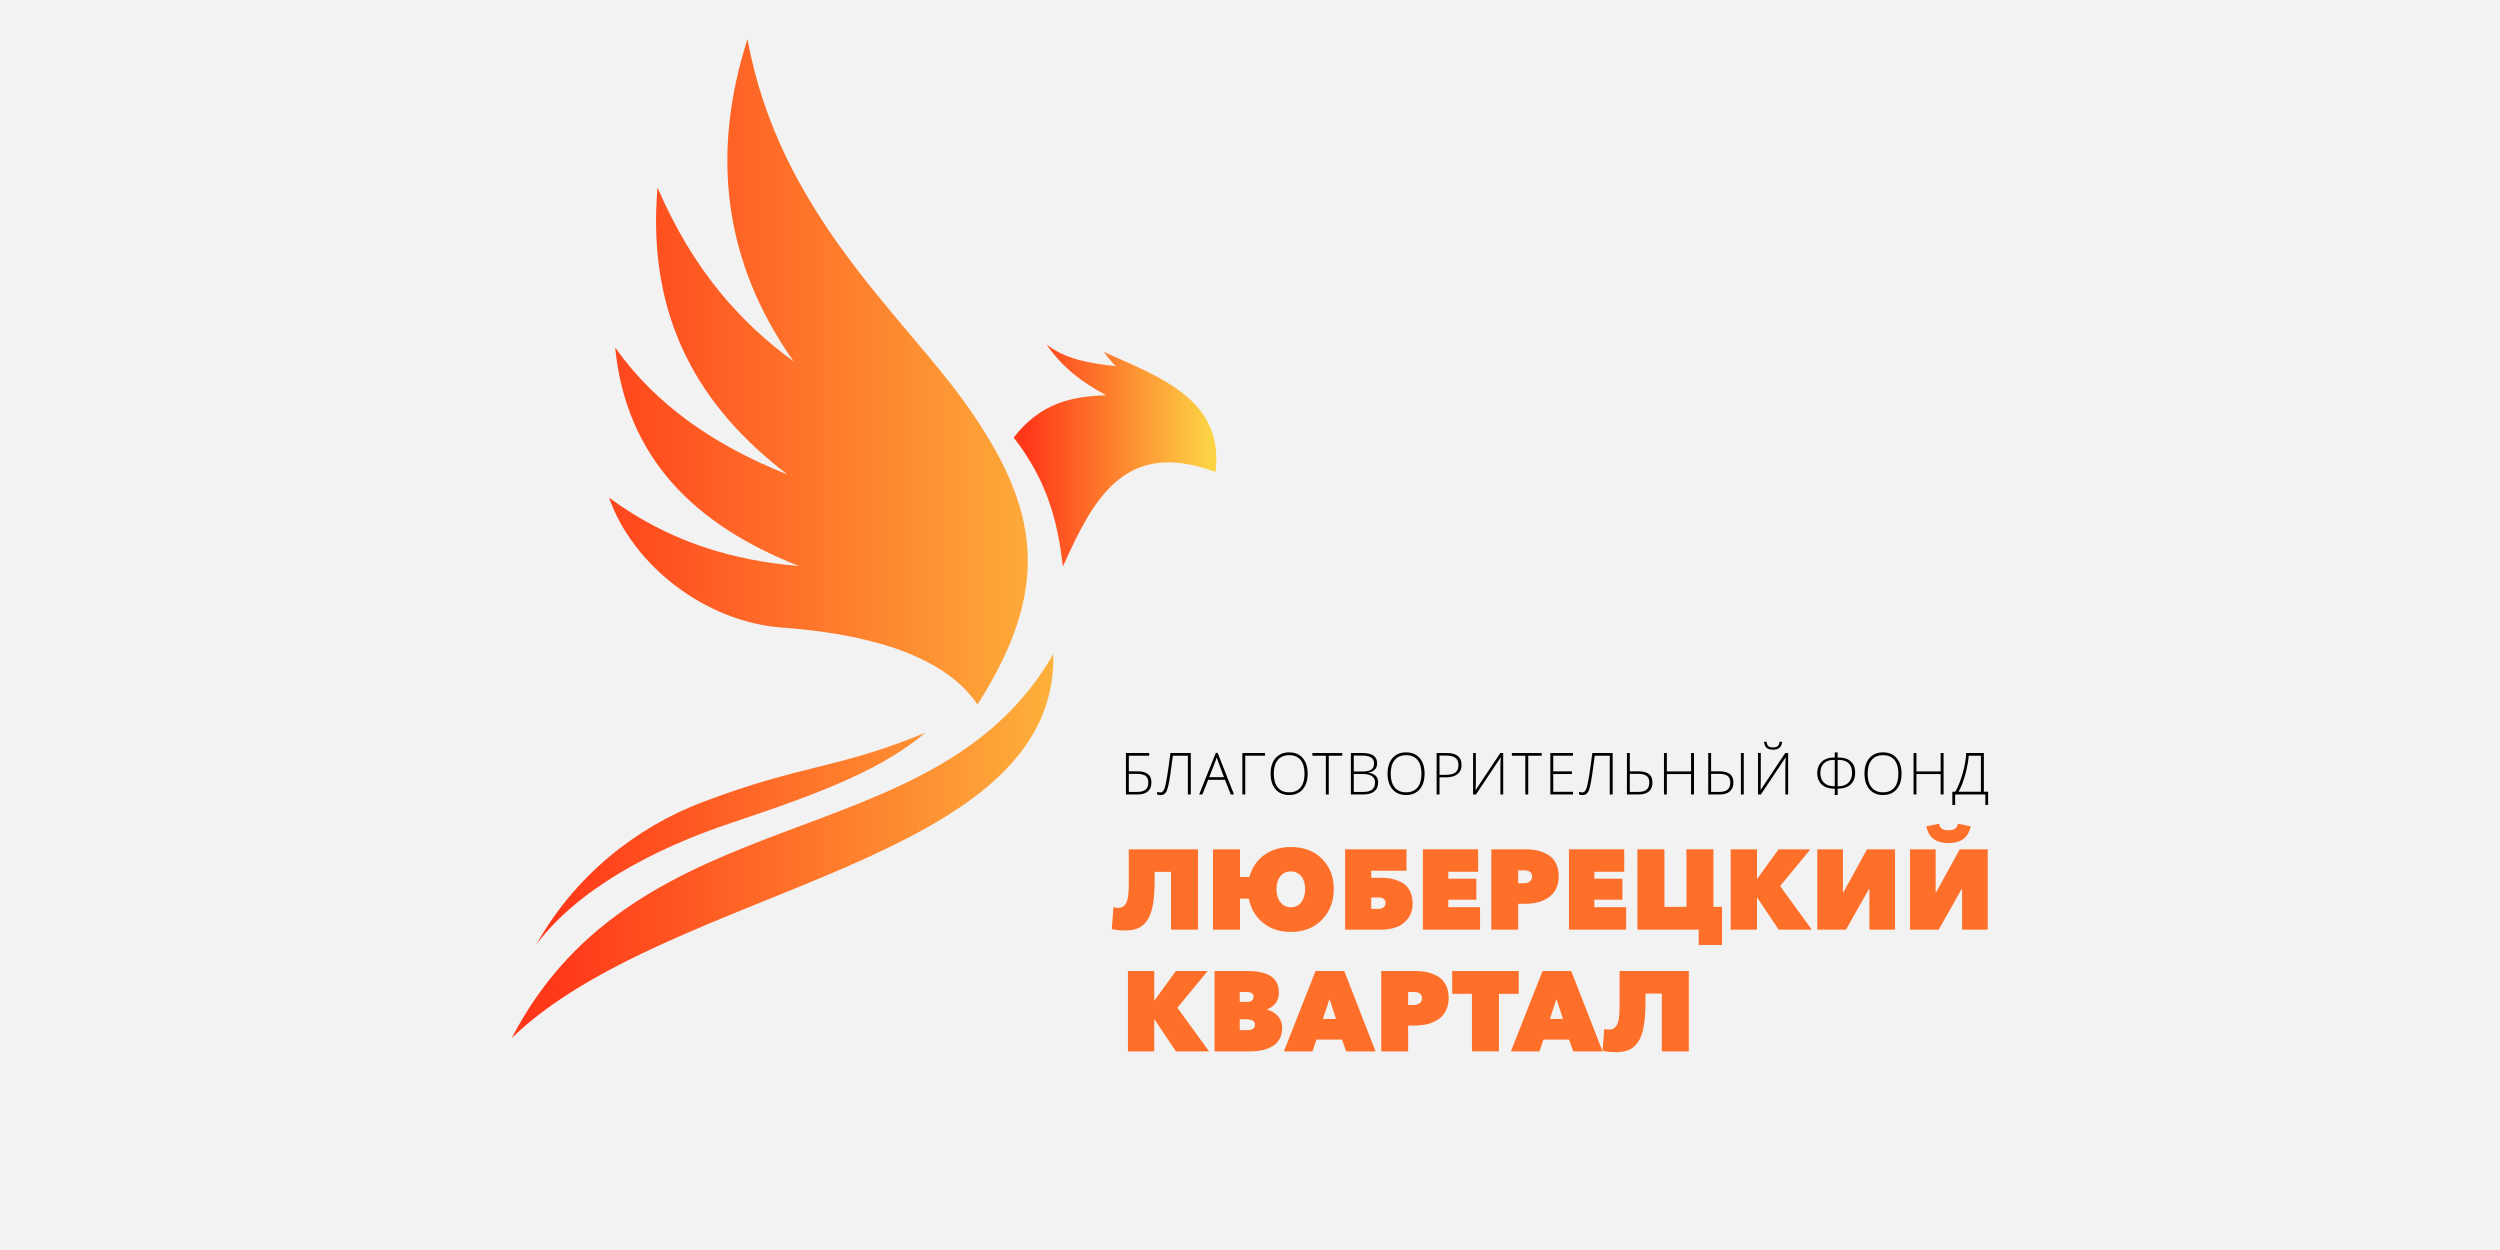
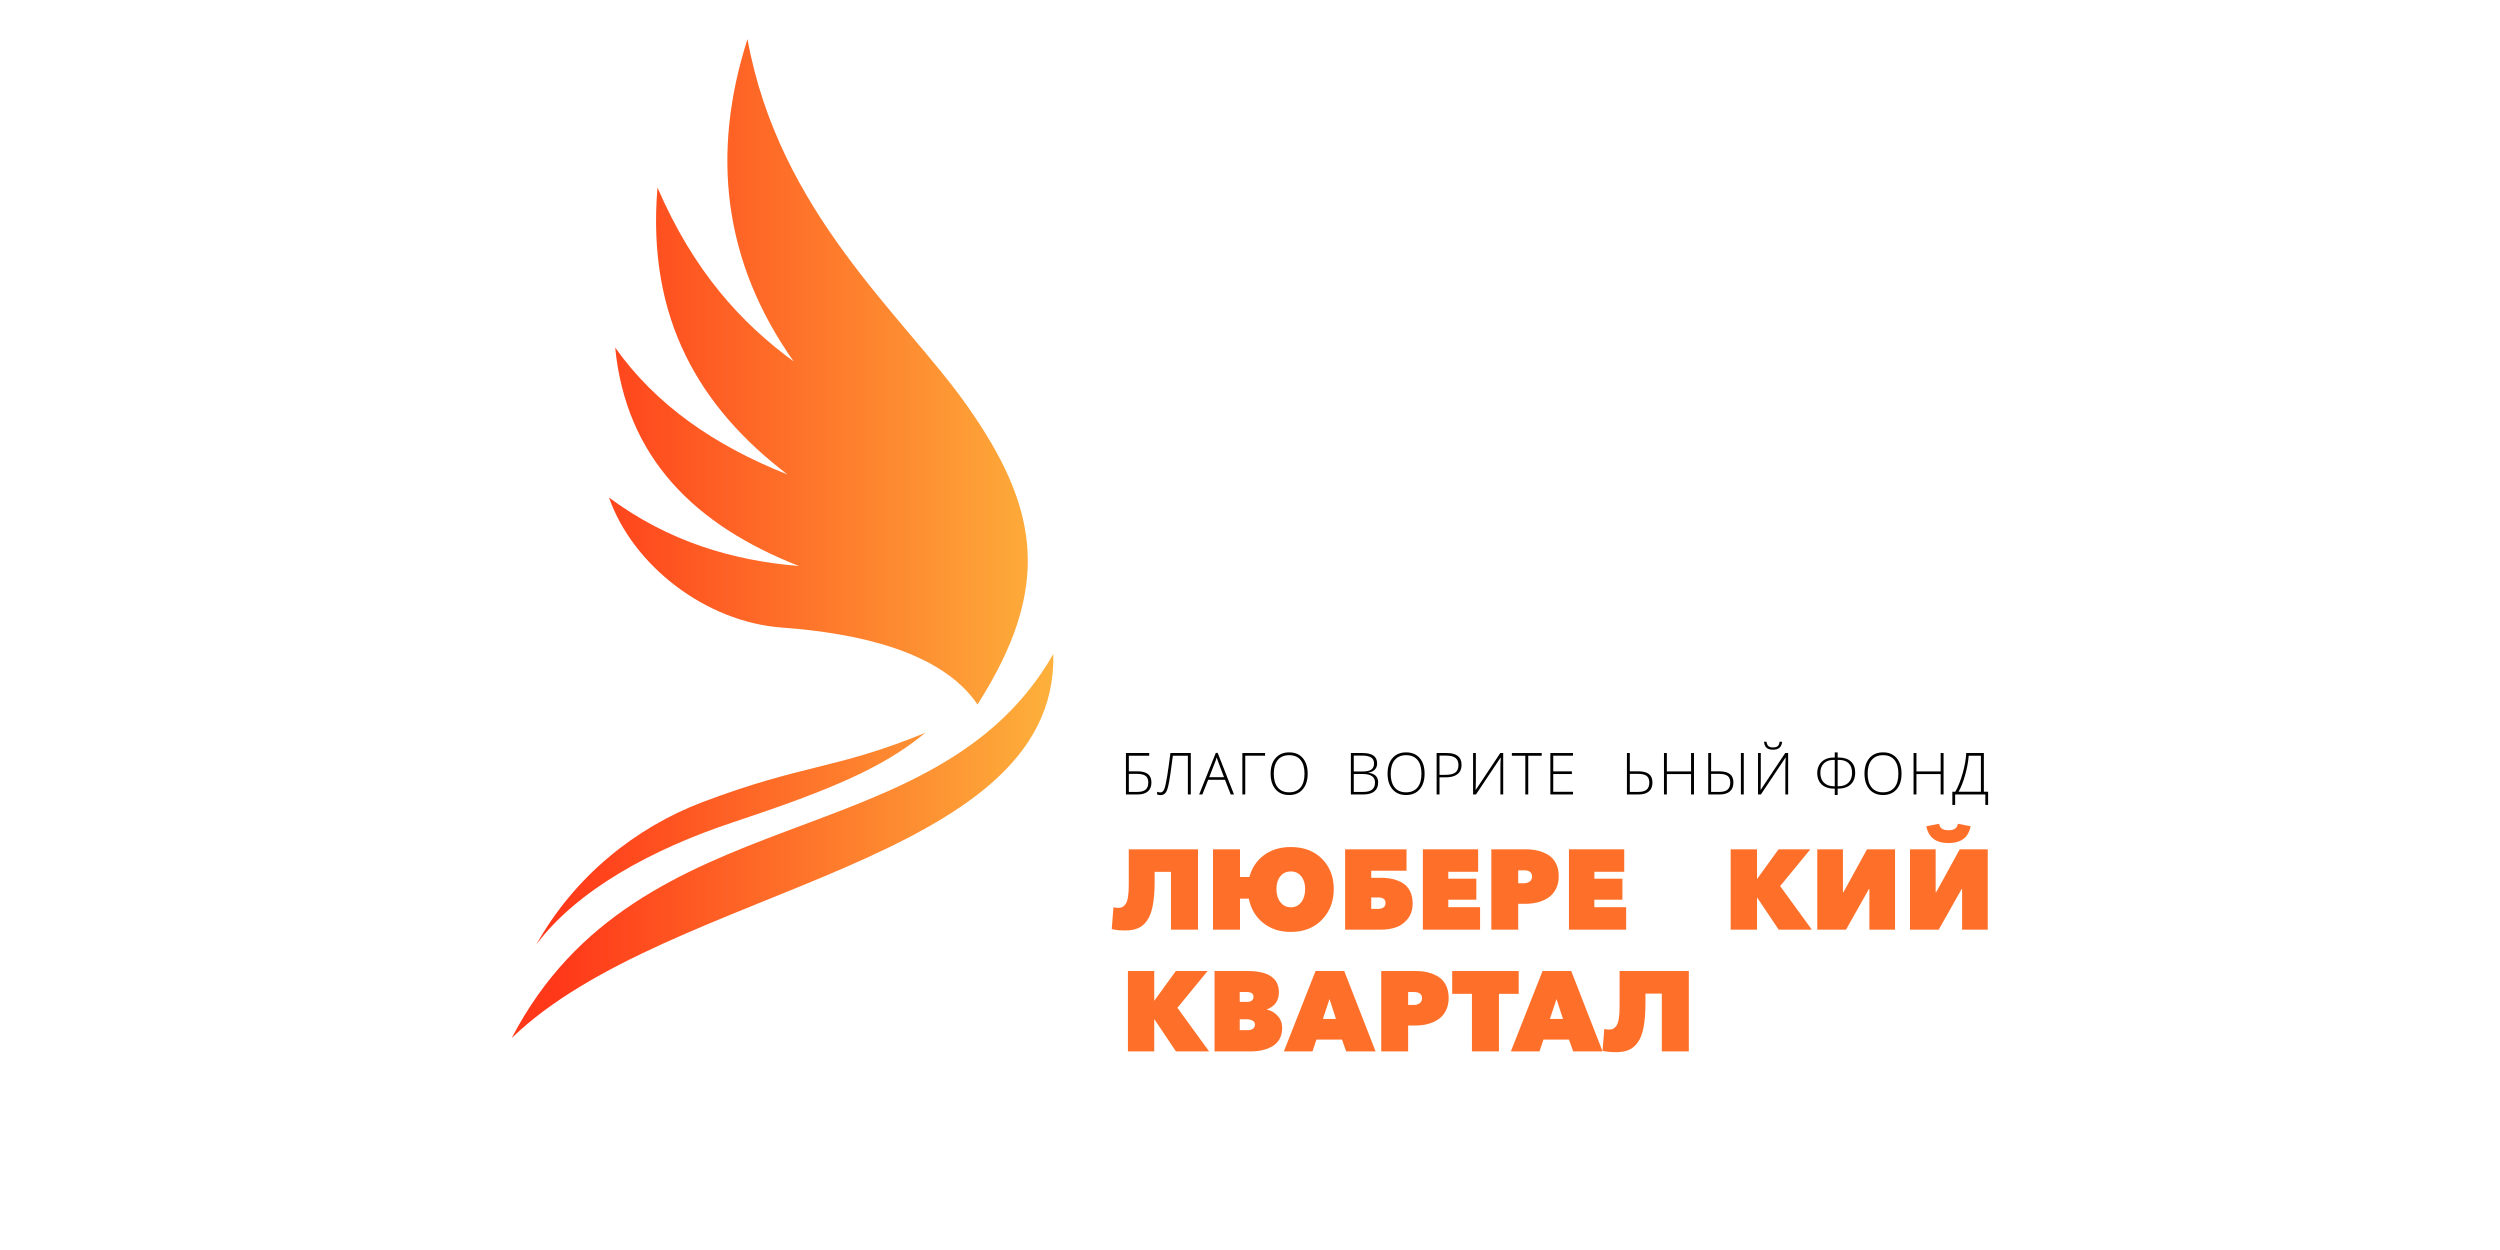
<svg xmlns="http://www.w3.org/2000/svg" width="640" height="320" viewBox="0 0 640 320" fill="none">
-   <rect width="640" height="320" fill="#F2F2F2" />
  <path fill-rule="evenodd" clip-rule="evenodd" d="M131 265.737C171.335 226.665 270.909 221.623 269.649 167.423C239.399 220.363 163.772 202.716 131 265.737Z" fill="url(#paint0_linear_4_175)" />
  <path fill-rule="evenodd" clip-rule="evenodd" d="M137.301 241.789C147.707 227.881 166.921 217.377 187.637 210.512C213.077 202.076 226.396 196.331 236.877 187.592C214.108 196.961 205.755 195.543 179.917 205.311C162.5 211.893 146.973 224.531 137.301 241.789Z" fill="url(#paint1_linear_4_175)" />
  <path fill-rule="evenodd" clip-rule="evenodd" d="M250.243 180.353C240.985 166.641 219.215 162.049 200.221 160.663C180.561 159.227 161.976 144.708 155.908 127.379C171.253 138.736 187.639 143.501 204.555 144.908C177.825 134.421 160.259 117.161 157.485 88.972C167.833 103.619 182.949 114.089 201.6 121.469C179.3 104.457 165.48 81.784 168.317 48.011C177.544 69.409 189.727 82.709 203.175 92.52C185.083 66.884 181.996 39.263 191.357 10C199.433 54.509 231.215 80.697 247.488 103.744C266.088 130.088 269.404 150.276 250.243 180.353Z" fill="url(#paint2_linear_4_175)" />
-   <path fill-rule="evenodd" clip-rule="evenodd" d="M272.103 145.048C279.701 128.147 287.8 112.061 311.179 120.847C313.432 102.316 297.116 96.647 282.553 90.081C283.448 91.297 284.447 92.516 285.608 93.736C278.172 92.916 272.639 91.809 267.9 88.191C272.045 94.115 277.039 97.936 283.195 101.184C274.767 101.481 266.517 102.912 259.499 112.024C268.444 123.429 270.855 134.325 272.103 145.048Z" fill="url(#paint3_linear_4_175)" />
  <path d="M288.065 238.197C286.691 238.197 285.539 238.081 284.607 237.848L285.044 232.24C285.392 232.356 285.799 232.415 286.264 232.415C286.651 232.415 286.981 232.356 287.252 232.24C287.523 232.125 287.803 231.883 288.095 231.513C288.385 231.145 288.603 230.547 288.748 229.712C288.893 228.88 288.965 227.824 288.965 226.547V217.423H306.689V237.993H299.775V223.205H295.591V225.529C295.591 228.008 295.435 230.075 295.125 231.732C294.815 233.389 294.332 234.685 293.673 235.625C293.013 236.565 292.24 237.229 291.348 237.616C290.457 238.004 289.364 238.197 288.065 238.197Z" fill="#FE7029" />
  <path d="M330.459 238.575C327.612 238.575 325.229 237.789 323.312 236.22C321.395 234.652 320.193 232.6 319.709 230.063H317.441V237.993H310.528V217.423H317.441V224.512H319.853C320.455 222.188 321.689 220.329 323.56 218.932C325.428 217.539 327.728 216.841 330.459 216.841C333.772 216.841 336.431 217.849 338.436 219.863C340.44 221.879 341.443 224.453 341.443 227.592C341.443 230.748 340.435 233.368 338.421 235.452C336.405 237.533 333.752 238.575 330.459 238.575ZM327.785 230.963C328.464 231.833 329.355 232.269 330.459 232.269C331.563 232.269 332.449 231.833 333.117 230.963C333.785 230.091 334.119 228.968 334.119 227.592C334.119 226.236 333.785 225.147 333.117 224.324C332.449 223.5 331.563 223.089 330.459 223.089C329.335 223.089 328.44 223.5 327.772 224.324C327.104 225.147 326.771 226.236 326.771 227.592C326.771 228.968 327.109 230.091 327.785 230.963Z" fill="#FE7029" />
  <path d="M344.351 237.993V217.423H360.068V222.915H351.032V224.716H353.619C354.703 224.716 355.7 224.828 356.611 225.049C357.523 225.272 358.365 225.621 359.139 226.096C359.915 226.571 360.524 227.253 360.969 228.143C361.415 229.033 361.637 230.091 361.637 231.311C361.637 232.841 361.236 234.124 360.431 235.161C359.629 236.197 358.645 236.929 357.483 237.355C356.32 237.78 355.033 237.993 353.619 237.993H344.351ZM351.032 232.677H352.835C353.357 232.677 353.799 232.555 354.156 232.315C354.515 232.071 354.693 231.689 354.693 231.165C354.693 230.216 354.073 229.743 352.835 229.743H351.032V232.677Z" fill="#FE7029" />
  <path d="M364.255 237.993V217.423H378.405V223.176H370.763V224.948H377.94V230.324H370.763V232.24H378.899V237.993H364.255Z" fill="#FE7029" />
  <path d="M381.777 237.993V217.423H390.609C391.733 217.423 392.769 217.539 393.717 217.772C394.668 218.004 395.553 218.371 396.377 218.875C397.2 219.379 397.848 220.096 398.324 221.027C398.799 221.955 399.035 223.059 399.035 224.337C399.035 225.557 398.799 226.633 398.324 227.563C397.848 228.493 397.209 229.228 396.405 229.771C395.601 230.313 394.711 230.716 393.733 230.976C392.755 231.239 391.713 231.369 390.609 231.369H388.663V237.993H381.777ZM388.663 226.111H390.115C390.696 226.111 391.189 225.964 391.597 225.675C392.003 225.384 392.207 224.957 392.207 224.395C392.207 223.331 391.509 222.797 390.115 222.797H388.663V226.111Z" fill="#FE7029" />
  <path d="M401.652 237.993V217.423H415.803V223.176H408.161V224.948H415.337V230.324H408.161V232.24H416.297V237.993H401.652Z" fill="#FE7029" />
-   <path d="M434.864 241.916V237.993H419.175V217.423H426.089V232.153H431.725V217.423H438.641V232.153H440.849V241.916H434.864Z" fill="#FE7029" />
  <path d="M443.052 237.993V217.423H449.792V225.005H449.821L455.312 217.423H463.448L455.72 226.836L463.825 237.993H455.343L449.849 229.8H449.792V237.993H443.052Z" fill="#FE7029" />
  <path d="M465.225 237.993V217.423H471.793V228.435H471.908L477.952 217.423H485.129V237.993H478.563V227.592H478.445L472.577 237.993H465.225Z" fill="#FE7029" />
  <path d="M488.96 237.993V217.423H495.527V228.435H495.644L501.687 217.423H508.864V237.993H502.296V227.592H502.181L496.312 237.993H488.96ZM504.477 211.524C503.933 214.392 502.045 215.825 498.809 215.825C495.576 215.825 493.687 214.392 493.145 211.524L496.428 210.884C496.544 211.989 497.339 212.541 498.809 212.541C500.283 212.541 501.077 211.989 501.193 210.884L504.477 211.524Z" fill="#FE7029" />
  <path d="M288.748 269.153V248.583H295.488V256.165H295.517L301.008 248.583H309.144L301.416 257.996L309.523 269.153H301.037L295.545 260.96H295.488V269.153H288.748Z" fill="#FE7029" />
  <path d="M310.923 269.153V248.583H319.376C324.723 248.583 327.395 250.404 327.395 254.044C327.395 256.156 326.389 257.599 324.375 258.375V258.461C325.44 258.713 326.351 259.256 327.107 260.089C327.861 260.921 328.239 261.939 328.239 263.139C328.239 264.225 328.016 265.168 327.571 265.973C327.125 266.776 326.516 267.401 325.74 267.845C324.967 268.292 324.123 268.62 323.212 268.833C322.301 269.047 321.313 269.153 320.248 269.153H310.923ZM317.372 263.721H319.435C319.996 263.721 320.443 263.593 320.772 263.343C321.1 263.091 321.265 262.741 321.265 262.296C321.265 261.812 321.048 261.464 320.612 261.249C320.176 261.037 319.687 260.931 319.145 260.931H317.372V263.721ZM317.372 256.485H319.232C320.336 256.485 320.888 256.031 320.888 255.12C320.888 254.345 320.287 253.959 319.087 253.959H317.372V256.485Z" fill="#FE7029" />
  <path d="M328.671 269.153L336.777 248.583H344.129L352.148 269.153H344.623L343.547 266.132H337.011L335.995 269.153H328.671ZM338.667 260.844H342.008L340.352 255.76L338.667 260.844Z" fill="#FE7029" />
  <path d="M353.597 269.153V248.583H362.429C363.553 248.583 364.591 248.699 365.54 248.932C366.488 249.164 367.375 249.532 368.197 250.035C369.021 250.539 369.669 251.256 370.144 252.187C370.619 253.116 370.857 254.219 370.857 255.497C370.857 256.717 370.619 257.793 370.144 258.723C369.669 259.652 369.032 260.389 368.227 260.931C367.423 261.473 366.531 261.875 365.553 262.137C364.576 262.399 363.535 262.529 362.429 262.529H360.483V269.153H353.597ZM360.483 257.271H361.936C362.517 257.271 363.012 257.124 363.419 256.833C363.825 256.544 364.028 256.119 364.028 255.556C364.028 254.491 363.331 253.959 361.936 253.959H360.483V257.271Z" fill="#FE7029" />
  <path d="M376.816 269.153V254.423H371.76V248.583H388.787V254.423H383.729V269.153H376.816Z" fill="#FE7029" />
  <path d="M386.784 269.153L394.891 248.583H402.241L410.26 269.153H402.736L401.66 266.132H395.123L394.105 269.153H386.784ZM396.779 260.844H400.121L398.465 255.76L396.779 260.844Z" fill="#FE7029" />
  <path d="M413.716 269.357C412.339 269.357 411.187 269.24 410.257 269.009L410.693 263.4C411.043 263.516 411.448 263.575 411.915 263.575C412.301 263.575 412.631 263.516 412.901 263.4C413.173 263.284 413.453 263.043 413.745 262.675C414.035 262.307 414.252 261.705 414.397 260.872C414.543 260.039 414.616 258.984 414.616 257.705V248.583H432.34V269.153H425.424V254.364H421.24V256.689C421.24 259.168 421.087 261.236 420.776 262.892C420.465 264.548 419.983 265.845 419.323 266.785C418.664 267.725 417.889 268.389 416.999 268.776C416.108 269.164 415.013 269.357 413.716 269.357Z" fill="#FE7029" />
  <path d="M291.108 197.455C292.328 197.455 293.24 197.684 293.851 198.147C294.459 198.609 294.763 199.337 294.763 200.333C294.763 201.312 294.463 202.064 293.861 202.591C293.259 203.117 292.396 203.38 291.275 203.38H288.241V192.775H294.197V193.471H288.983V197.455H291.108ZM288.983 202.728H291.151C292.104 202.728 292.811 202.536 293.269 202.152C293.729 201.767 293.959 201.16 293.959 200.333C293.959 199.536 293.727 198.965 293.261 198.621C292.797 198.277 292.047 198.107 291.007 198.107H288.983V202.728Z" fill="black" />
  <path d="M304.844 203.38H304.096V193.471H300.251C300.052 195.111 299.843 196.667 299.62 198.135C299.396 199.605 299.209 200.652 299.057 201.277C298.905 201.901 298.747 202.364 298.579 202.665C298.411 202.969 298.211 203.191 297.972 203.333C297.736 203.477 297.436 203.548 297.073 203.548C296.749 203.548 296.467 203.487 296.224 203.367V202.699C296.52 202.805 296.793 202.859 297.044 202.859C297.464 202.859 297.792 202.597 298.027 202.075C298.263 201.553 298.519 200.425 298.797 198.695C299.075 196.963 299.352 194.989 299.627 192.775H304.844V203.38Z" fill="black" />
  <path d="M313.595 199.637H309.285L307.807 203.38H306.987L311.251 192.732H311.723L315.903 203.38H315.067L313.595 199.637ZM309.553 198.971H313.349L311.904 195.147C311.784 194.845 311.639 194.431 311.469 193.899C311.339 194.364 311.196 194.785 311.041 195.161L309.553 198.971Z" fill="black" />
  <path d="M318.784 203.38H318.045V192.775H323.856V193.457H318.784V203.38Z" fill="black" />
  <path d="M334.764 198.063C334.764 199.747 334.341 201.077 333.5 202.057C332.659 203.036 331.499 203.527 330.019 203.527C328.543 203.527 327.384 203.036 326.543 202.057C325.703 201.077 325.281 199.741 325.281 198.049C325.281 196.361 325.704 195.032 326.555 194.061C327.401 193.093 328.563 192.607 330.033 192.607C331.512 192.607 332.671 193.095 333.508 194.069C334.344 195.044 334.764 196.375 334.764 198.063ZM326.087 198.063C326.087 199.583 326.425 200.755 327.103 201.585C327.78 202.415 328.751 202.831 330.019 202.831C331.295 202.831 332.271 202.419 332.945 201.596C333.62 200.775 333.957 199.597 333.957 198.063C333.957 196.535 333.62 195.363 332.945 194.548C332.271 193.733 331.301 193.325 330.033 193.325C328.771 193.325 327.797 193.737 327.112 194.559C326.429 195.38 326.087 196.549 326.087 198.063Z" fill="black" />
-   <path d="M340.164 203.38H339.416V193.471H335.971V192.775H343.609V193.471H340.164V203.38Z" fill="black" />
  <path d="M345.824 192.775H348.733C350.044 192.775 351.007 192.996 351.621 193.441C352.236 193.887 352.543 194.559 352.543 195.459C352.543 196.073 352.355 196.585 351.981 196.993C351.605 197.403 351.057 197.664 350.337 197.78V197.824C351.184 197.949 351.807 198.217 352.205 198.625C352.604 199.035 352.804 199.603 352.804 200.333C352.804 201.312 352.48 202.064 351.832 202.591C351.184 203.117 350.265 203.38 349.075 203.38H345.824V192.775ZM346.565 197.497H348.901C349.899 197.497 350.621 197.332 351.073 197C351.527 196.669 351.753 196.151 351.753 195.444C351.753 194.737 351.497 194.225 350.987 193.907C350.476 193.587 349.716 193.428 348.705 193.428H346.565V197.497ZM346.565 198.151V202.728H349.06C351.025 202.728 352.007 201.931 352.007 200.333C352.007 198.879 350.971 198.151 348.901 198.151H346.565Z" fill="black" />
-   <path d="M364.697 198.063C364.697 199.747 364.277 201.077 363.435 202.057C362.592 203.036 361.433 203.527 359.952 203.527C358.479 203.527 357.32 203.036 356.479 202.057C355.636 201.077 355.216 199.741 355.216 198.049C355.216 196.361 355.641 195.032 356.488 194.061C357.337 193.093 358.497 192.607 359.968 192.607C361.447 192.607 362.605 193.095 363.443 194.069C364.28 195.044 364.697 196.375 364.697 198.063ZM356.02 198.063C356.02 199.583 356.359 200.755 357.036 201.585C357.713 202.415 358.685 202.831 359.952 202.831C361.229 202.831 362.205 202.419 362.88 201.596C363.555 200.775 363.892 199.597 363.892 198.063C363.892 196.535 363.555 195.363 362.88 194.548C362.205 193.733 361.235 193.325 359.968 193.325C358.707 193.325 357.731 193.737 357.047 194.559C356.363 195.38 356.02 196.549 356.02 198.063Z" fill="black" />
+   <path d="M364.697 198.063C364.697 199.747 364.277 201.077 363.435 202.057C362.592 203.036 361.433 203.527 359.952 203.527C358.479 203.527 357.32 203.036 356.479 202.057C355.636 201.077 355.216 199.741 355.216 198.049C355.216 196.361 355.641 195.032 356.488 194.061C357.337 193.093 358.497 192.607 359.968 192.607C361.447 192.607 362.605 193.095 363.443 194.069C364.28 195.044 364.697 196.375 364.697 198.063ZM356.02 198.063C356.02 199.583 356.359 200.755 357.036 201.585C357.713 202.415 358.685 202.831 359.952 202.831C361.229 202.831 362.205 202.419 362.88 201.596C363.555 200.775 363.892 199.597 363.892 198.063C363.892 196.535 363.555 195.363 362.88 194.548C362.205 193.733 361.235 193.325 359.968 193.325C358.707 193.325 357.731 193.737 357.047 194.559C356.363 195.38 356.02 196.549 356.02 198.063" fill="black" />
  <path d="M374.16 195.821C374.16 196.847 373.812 197.632 373.116 198.179C372.42 198.725 371.432 198.999 370.157 198.999H368.516V203.38H367.776V192.775H370.373C372.897 192.775 374.16 193.791 374.16 195.821ZM368.516 198.36H369.975C371.169 198.36 372.032 198.163 372.564 197.769C373.096 197.375 373.363 196.735 373.363 195.851C373.363 195.033 373.112 194.428 372.608 194.032C372.104 193.639 371.327 193.441 370.272 193.441H368.516V198.36Z" fill="black" />
  <path d="M377.109 192.775H377.819V199.711C377.819 200.203 377.8 201.031 377.761 202.191H377.805L384.073 192.775H384.82V203.38H384.103V196.489C384.103 195.704 384.133 194.859 384.197 193.949H384.14L377.848 203.38H377.109V192.775Z" fill="black" />
  <path d="M391.229 203.38H390.481V193.471H387.037V192.775H394.675V193.471H391.229V203.38Z" fill="black" />
  <path d="M402.688 203.38H396.892V192.775H402.688V193.457H397.631V197.468H402.405V198.151H397.631V202.699H402.688V203.38Z" fill="black" />
-   <path d="M412.847 203.38H412.099V193.471H408.255C408.057 195.111 407.847 196.667 407.623 198.135C407.4 199.605 407.213 200.652 407.06 201.277C406.908 201.901 406.748 202.364 406.583 202.665C406.416 202.969 406.213 203.191 405.977 203.333C405.739 203.477 405.44 203.548 405.077 203.548C404.752 203.548 404.469 203.487 404.229 203.367V202.699C404.523 202.805 404.797 202.859 405.049 202.859C405.469 202.859 405.797 202.597 406.032 202.075C406.265 201.553 406.521 200.425 406.8 198.695C407.077 196.963 407.355 194.989 407.631 192.775H412.847V203.38Z" fill="black" />
  <path d="M417.232 197.455H419.372C420.591 197.455 421.505 197.684 422.113 198.147C422.723 198.609 423.028 199.337 423.028 200.333C423.028 201.315 422.728 202.071 422.129 202.593C421.529 203.119 420.667 203.38 419.54 203.38H416.492V192.775H417.232V197.455ZM417.232 202.728H419.415C420.368 202.728 421.075 202.536 421.533 202.152C421.993 201.767 422.221 201.16 422.221 200.333C422.221 199.536 421.991 198.965 421.525 198.621C421.061 198.277 420.309 198.107 419.269 198.107H417.232V202.728Z" fill="black" />
  <path d="M433.659 203.38H432.911V198.164H426.716V203.38H425.976V192.775H426.716V197.483H432.911V192.775H433.659V203.38Z" fill="black" />
  <path d="M446.408 203.38H445.669V192.775H446.408V203.38ZM438.043 197.455H440.097C441.311 197.455 442.223 197.684 442.836 198.147C443.447 198.609 443.753 199.337 443.753 200.333C443.753 201.312 443.453 202.064 442.853 202.591C442.253 203.117 441.387 203.38 440.255 203.38H437.304V192.775H438.043V197.455ZM438.043 202.728H440.14C441.125 202.728 441.841 202.527 442.284 202.127C442.728 201.725 442.948 201.127 442.948 200.333C442.948 199.544 442.719 198.977 442.257 198.629C441.799 198.281 441.044 198.107 439.995 198.107H438.043V202.728Z" fill="black" />
  <path d="M450.053 192.775H450.764V199.711C450.764 200.203 450.745 201.031 450.707 202.191H450.749L457.019 192.775H457.764V203.38H457.048V196.489C457.048 195.704 457.077 194.859 457.14 193.949H457.083L450.792 203.38H450.053V192.775ZM453.899 191.925C453.177 191.925 452.628 191.765 452.251 191.443C451.873 191.121 451.653 190.603 451.591 189.887H452.231C452.301 190.419 452.465 190.795 452.723 191.016C452.979 191.236 453.376 191.345 453.912 191.345C454.444 191.345 454.84 191.232 455.1 191.004C455.357 190.776 455.516 190.405 455.573 189.887H456.212C456.111 191.245 455.34 191.925 453.899 191.925Z" fill="black" />
  <path d="M469.696 192.621H470.439V193.927H470.749C472.079 193.927 473.108 194.269 473.836 194.951C474.564 195.632 474.928 196.581 474.928 197.795C474.928 198.637 474.76 199.364 474.423 199.979C474.088 200.592 473.589 201.065 472.929 201.397C472.269 201.728 471.465 201.895 470.517 201.895H470.439V203.527H469.696V201.895H469.567C468.633 201.895 467.841 201.729 467.189 201.4C466.539 201.072 466.048 200.611 465.715 200.015C465.38 199.42 465.213 198.708 465.212 197.881C465.213 197.127 465.383 196.447 465.72 195.84C466.06 195.233 466.545 194.761 467.179 194.428C467.813 194.095 468.563 193.927 469.429 193.927H469.696V192.621ZM470.439 201.285H470.547C471.687 201.285 472.569 200.983 473.191 200.381C473.812 199.779 474.123 198.925 474.123 197.824C474.123 196.764 473.832 195.952 473.252 195.385C472.671 194.819 471.839 194.537 470.749 194.537H470.439V201.285ZM469.696 194.537H469.4C468.34 194.537 467.511 194.832 466.911 195.423C466.311 196.012 466.012 196.817 466.012 197.839C466.012 198.936 466.323 199.785 466.944 200.385C467.565 200.984 468.445 201.285 469.58 201.285H469.696V194.537Z" fill="black" />
  <path d="M486.792 198.063C486.792 199.747 486.371 201.077 485.529 202.057C484.688 203.036 483.528 203.527 482.048 203.527C480.573 203.527 479.415 203.036 478.573 202.057C477.731 201.077 477.309 199.741 477.309 198.049C477.309 196.361 477.735 195.032 478.583 194.061C479.432 193.093 480.593 192.607 482.063 192.607C483.543 192.607 484.701 193.095 485.537 194.069C486.373 195.044 486.792 196.375 486.792 198.063ZM478.116 198.063C478.116 199.583 478.455 200.755 479.132 201.585C479.809 202.415 480.781 202.831 482.048 202.831C483.325 202.831 484.3 202.419 484.975 201.596C485.651 200.775 485.987 199.597 485.987 198.063C485.987 196.535 485.651 195.363 484.975 194.548C484.3 193.733 483.329 193.325 482.063 193.325C480.8 193.325 479.825 193.737 479.141 194.559C478.459 195.38 478.116 196.549 478.116 198.063Z" fill="black" />
  <path d="M497.555 203.38H496.808V198.164H490.612V203.38H489.871V192.775H490.612V197.483H496.808V192.775H497.555V203.38Z" fill="black" />
  <path d="M508.955 206.059H508.244V203.38H500.517V206.059H499.799V202.685H500.56C501.276 201.441 501.905 199.864 502.447 197.949C502.988 196.037 503.291 194.312 503.353 192.775H507.867V202.685H508.955V206.059ZM507.112 202.685V193.471H503.992C503.876 194.995 503.572 196.636 503.079 198.397C502.584 200.157 502.02 201.587 501.388 202.685H507.112Z" fill="black" />
  <defs>
    <linearGradient id="paint0_linear_4_175" x1="142.707" y1="228.167" x2="304.852" y2="228.167" gradientUnits="userSpaceOnUse">
      <stop stop-color="#FF3819" />
      <stop offset="1" stop-color="#FCD245" />
    </linearGradient>
    <linearGradient id="paint1_linear_4_175" x1="142.707" y1="228.167" x2="304.852" y2="228.167" gradientUnits="userSpaceOnUse">
      <stop stop-color="#FF3819" />
      <stop offset="1" stop-color="#FCD245" />
    </linearGradient>
    <linearGradient id="paint2_linear_4_175" x1="142.707" y1="228.167" x2="304.852" y2="228.167" gradientUnits="userSpaceOnUse">
      <stop stop-color="#FF3819" />
      <stop offset="1" stop-color="#FCD245" />
    </linearGradient>
    <linearGradient id="paint3_linear_4_175" x1="262.867" y1="136.695" x2="309.507" y2="136.695" gradientUnits="userSpaceOnUse">
      <stop stop-color="#FF3819" />
      <stop offset="1" stop-color="#FCD245" />
    </linearGradient>
  </defs>
</svg>